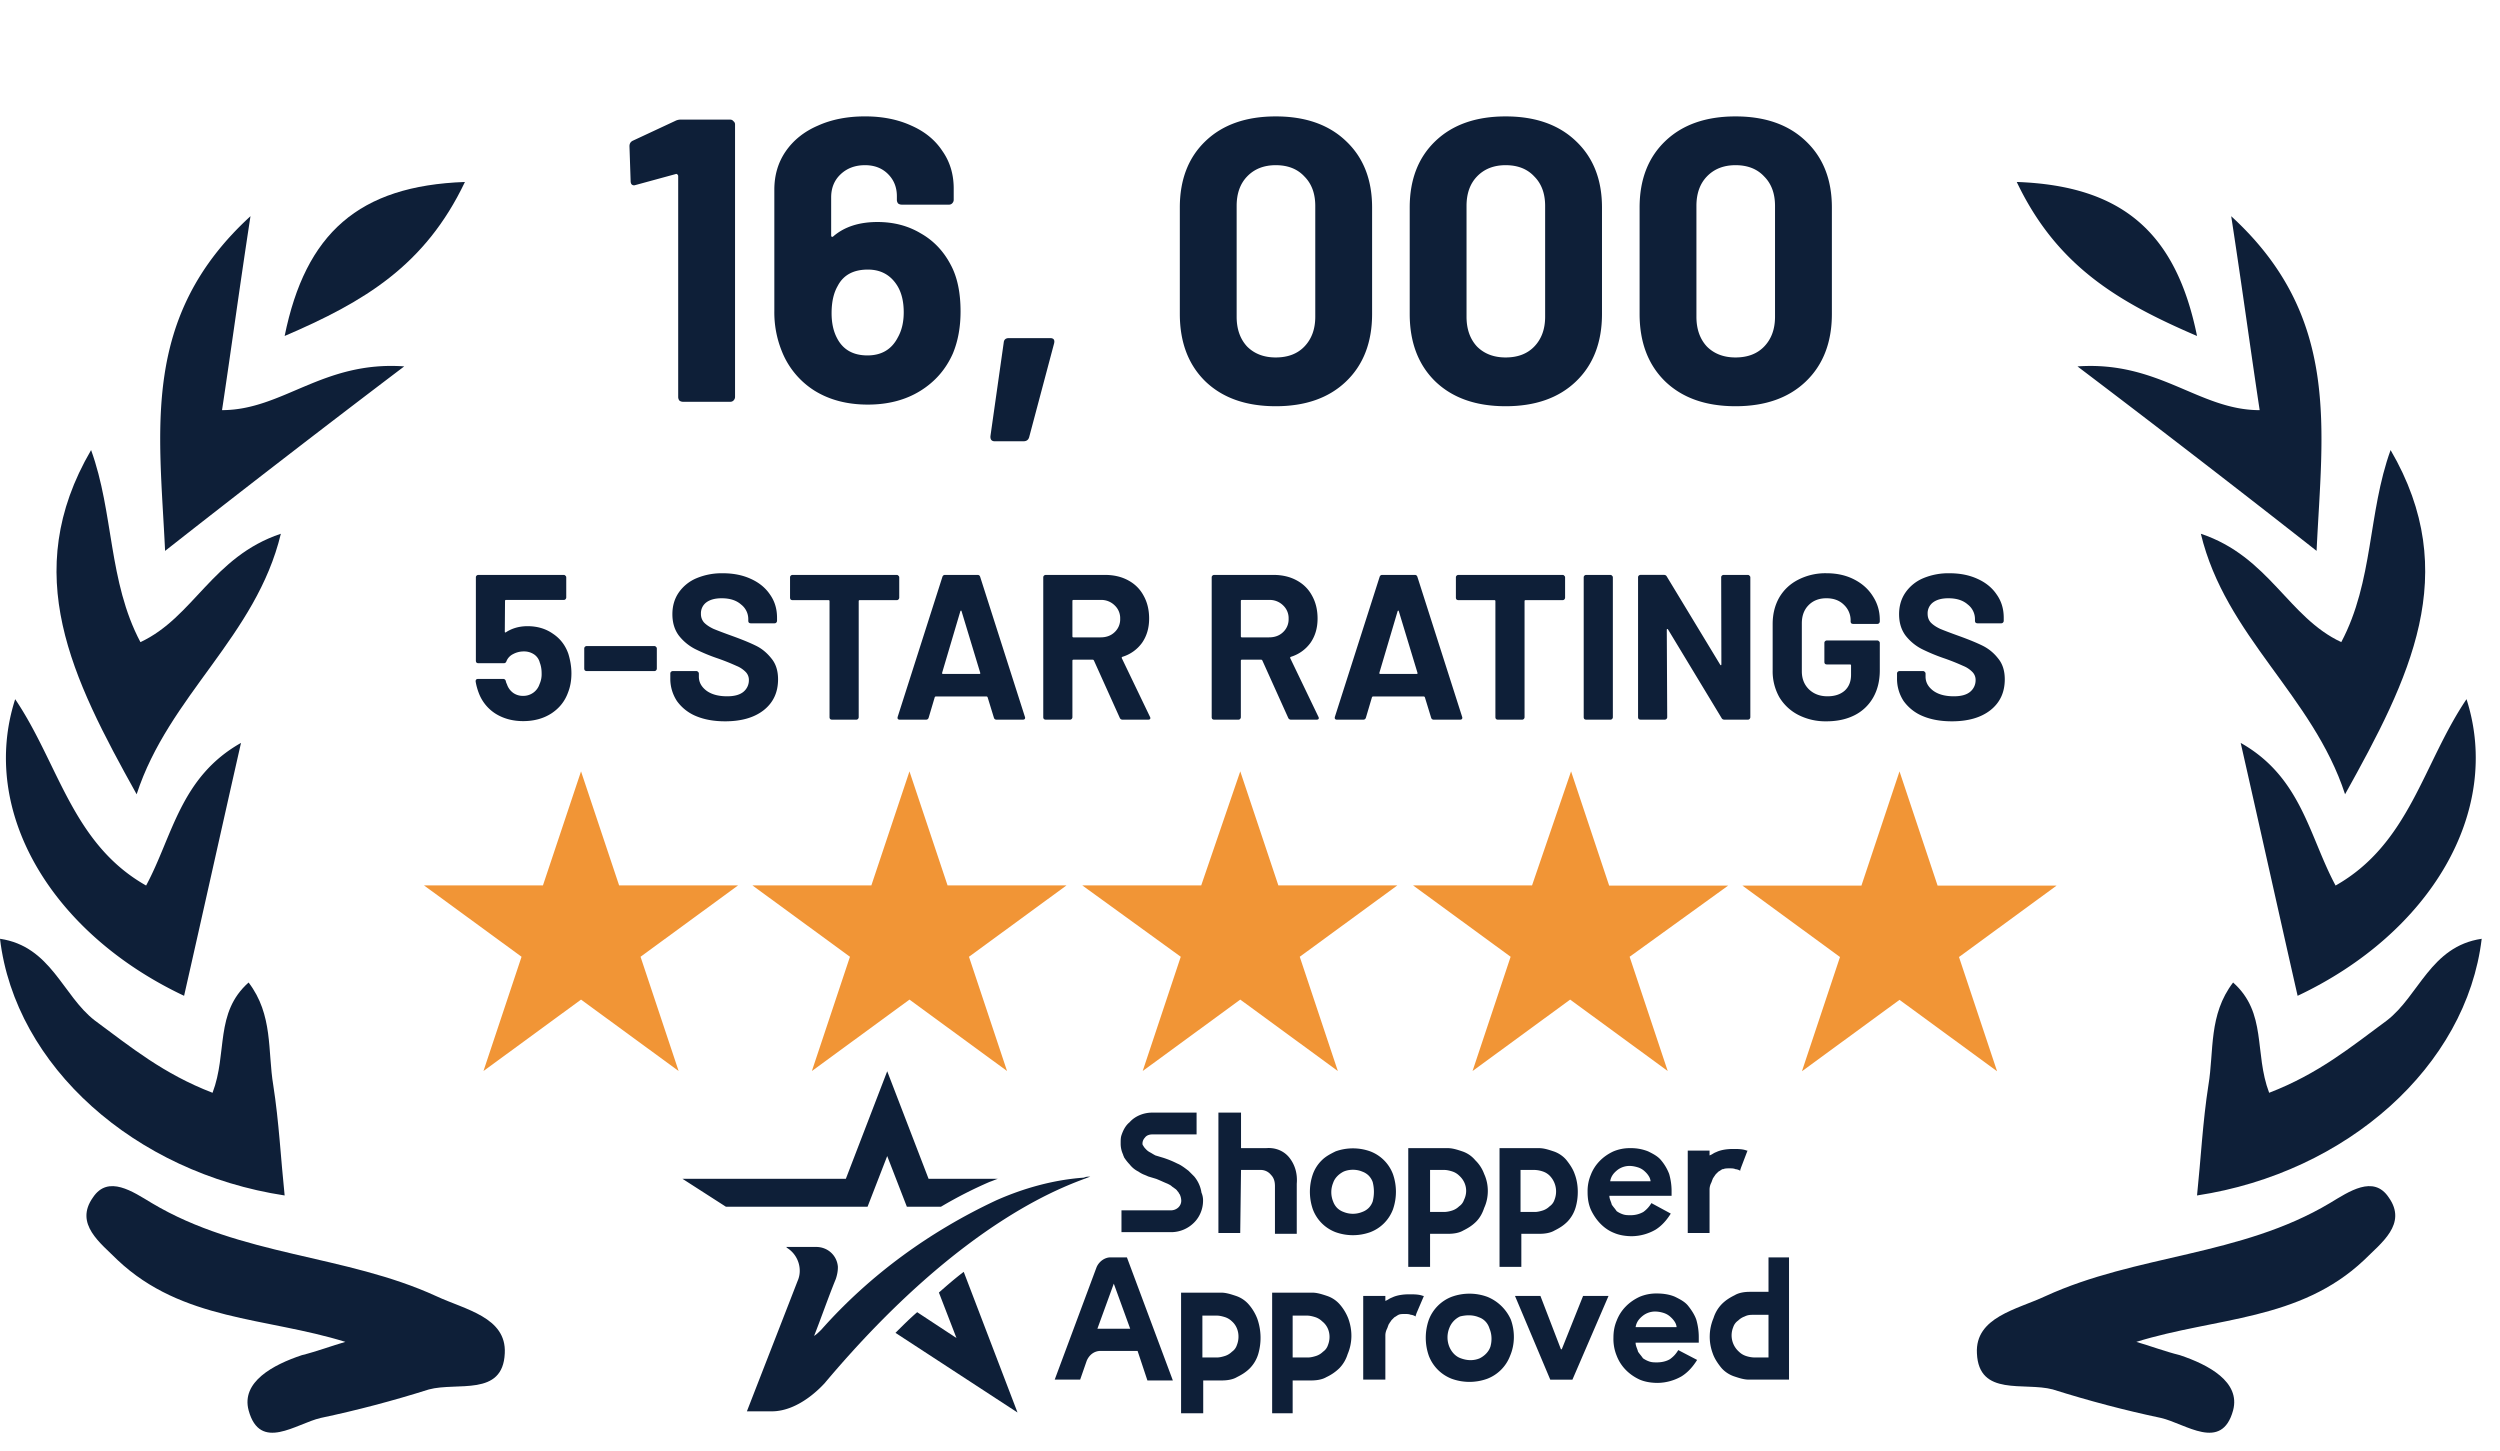
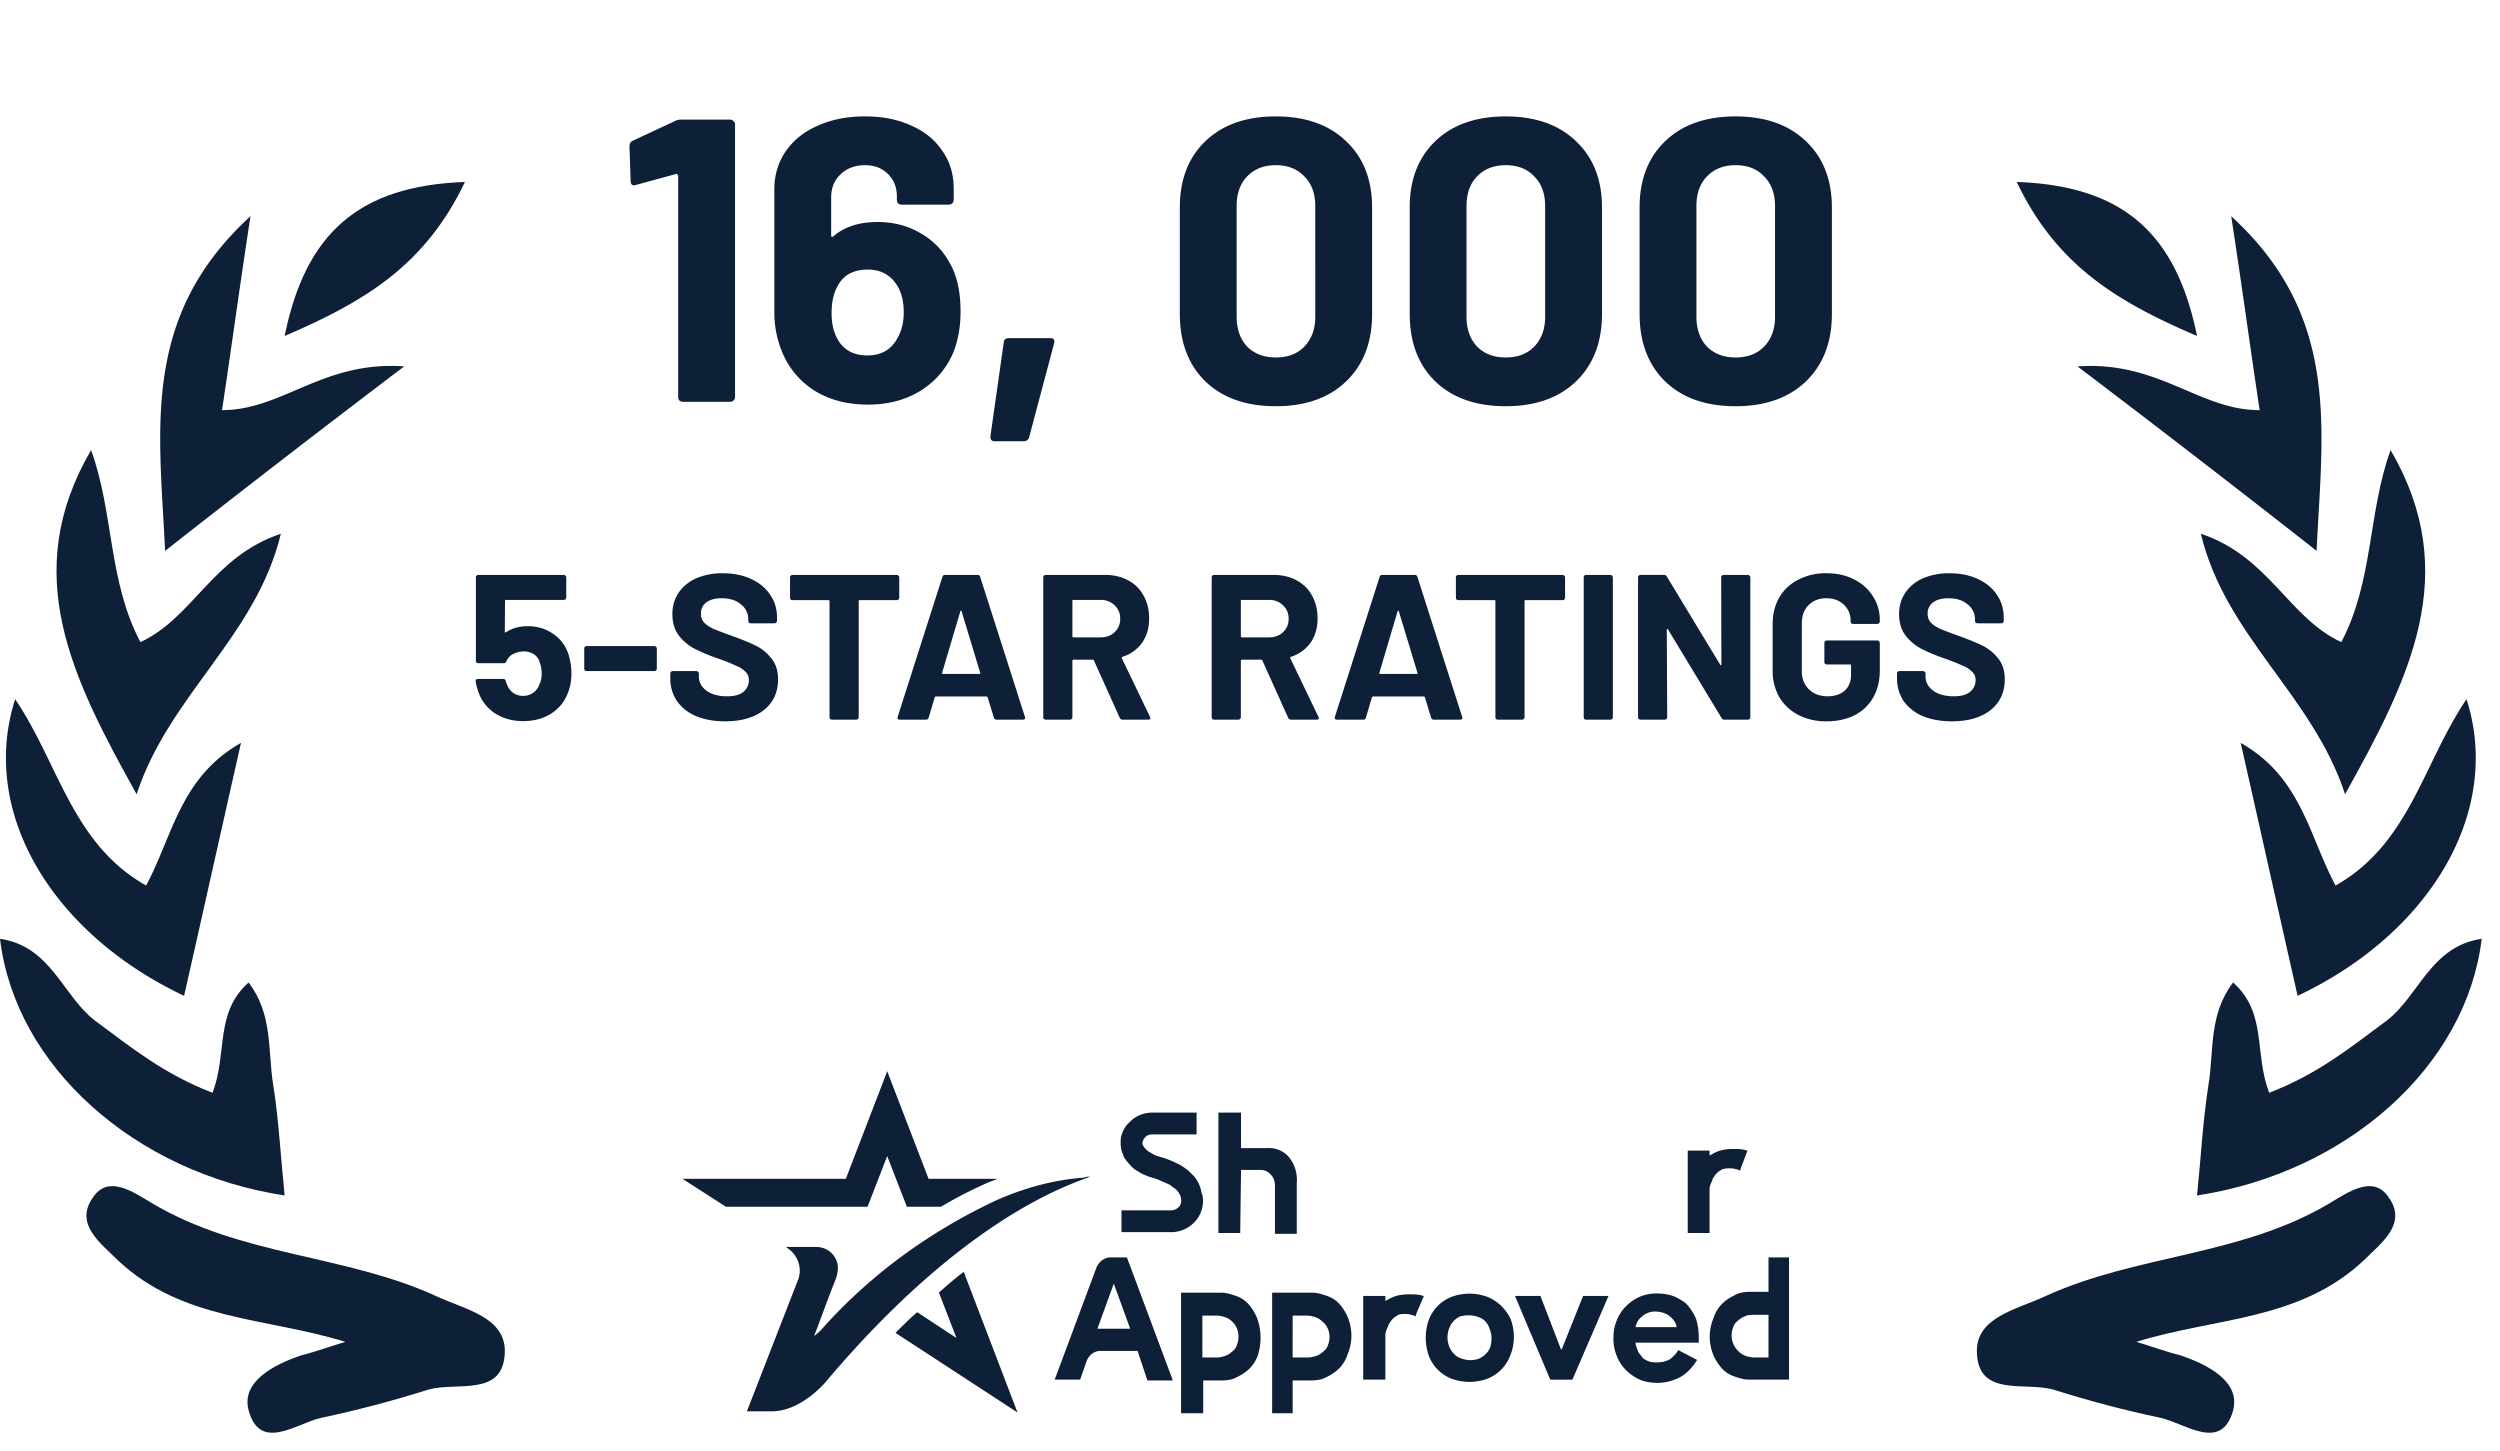
<svg xmlns="http://www.w3.org/2000/svg" width="112" height="65" viewBox="0 0 112 65" fill="none">
  <path d="M15.473 60.116c-3.57-1.107-7.311-.937-10.202-3.663-.765-.766-1.955-1.618-1.105-2.81.68-1.023 1.785-.256 2.635.255 3.996 2.385 8.672 2.3 12.753 4.174 1.275.596 3.145.937 3.06 2.555-.085 1.96-2.125 1.278-3.4 1.62-1.616.51-3.231.936-4.846 1.277-1.106.255-2.72 1.533-3.23-.34-.341-1.279 1.104-2.045 2.38-2.471.68-.17 1.36-.426 1.955-.597ZM9.522 48.957c.68-1.79.085-3.578 1.615-4.941 1.105 1.448.85 3.067 1.105 4.6.255 1.619.34 3.322.51 4.941C6.036 52.535.68 47.764 0 42.057c2.295.34 2.806 2.555 4.25 3.663 1.616 1.192 3.061 2.385 5.272 3.237ZM6.121 35.583c-2.89-5.197-5.27-9.882-2.04-15.42 1.02 2.812.765 5.878 2.21 8.604 2.38-1.107 3.23-3.833 6.291-4.855-1.105 4.6-5.016 7.24-6.46 11.67Z" fill="#0E1F38" />
  <path d="M.68 31.323c1.955 2.896 2.55 6.474 5.866 8.349 1.19-2.215 1.53-4.856 4.251-6.39-.85 3.749-1.7 7.582-2.55 11.33C2.295 41.802-.935 36.35.68 31.323Zm17.428-14.908A778.566 778.566 0 0 0 7.396 24.68c-.255-5.453-1.105-10.48 3.826-14.995-.51 3.322-.85 5.877-1.275 8.689 2.72 0 4.506-2.215 8.161-1.96Z" fill="#0E1F38" />
  <path d="M20.829 8.152c-1.785 3.748-4.506 5.367-8.077 6.9.935-4.6 3.316-6.73 8.077-6.9Zm74.878 51.964c3.57-1.107 7.311-.937 10.202-3.663.765-.766 1.955-1.618 1.105-2.81-.68-1.023-1.785-.256-2.635.255-3.996 2.385-8.672 2.3-12.753 4.174-1.275.596-3.145.937-3.06 2.555.085 1.96 2.125 1.278 3.4 1.62 1.616.51 3.23.936 4.846 1.277 1.105.255 2.72 1.533 3.231-.34.34-1.279-1.106-2.045-2.38-2.471-.68-.17-1.361-.426-1.956-.597Zm5.951-11.159c-.68-1.79-.085-3.578-1.615-4.941-1.106 1.448-.85 3.067-1.106 4.6-.254 1.619-.34 3.322-.51 4.941 6.717-1.022 12.073-5.793 12.753-11.5-2.296.34-2.806 2.555-4.251 3.663-1.615 1.192-3.061 2.385-5.271 3.237Zm3.401-13.374c2.89-5.197 5.271-9.882 2.04-15.42-1.02 2.812-.765 5.878-2.21 8.604-2.381-1.107-3.231-3.833-6.291-4.855 1.105 4.6 5.015 7.24 6.461 11.67Z" fill="#0E1F38" />
  <path d="M110.5 31.323c-1.956 2.896-2.551 6.474-5.866 8.349-1.191-2.215-1.531-4.856-4.251-6.39.85 3.749 1.7 7.582 2.55 11.33 5.951-2.81 9.182-8.263 7.567-13.289ZM93.071 16.415a774.56 774.56 0 0 1 10.712 8.264c.255-5.452 1.106-10.478-3.825-14.993.51 3.322.85 5.877 1.275 8.689-2.72 0-4.506-2.215-8.162-1.96Z" fill="#0E1F38" />
  <path d="M90.35 8.152c1.786 3.748 4.507 5.367 8.077 6.9-.935-4.6-3.315-6.73-8.076-6.9ZM45.584 63.28l-5.467-3.568c.325-.324.649-.648.973-.926l1.76 1.158-.787-2.038c.37-.325.741-.649 1.112-.927l2.409 6.3Zm-.88-10.47c-.14.046-.232.093-.371.139a19.22 19.22 0 0 0-2.177 1.112h-1.529l-.88-2.27-.88 2.27H32.52l-1.946-1.251h7.32l1.853-4.818L41.6 52.81h3.104Z" fill="#0E1F38" />
  <path d="M48.84 52.713c-.787.324-5.559 1.714-11.905 9.265-.093.092-1.112 1.25-2.363 1.25h-1.111c.972-2.501 2.038-5.234 2.27-5.837.231-.51.046-1.158-.464-1.482l-.046-.046h1.343c.51 0 .927.37.973.88v.046c0 .185-.046.37-.093.51-.324.787-.694 1.853-.972 2.548.092-.047.231-.186.324-.278 2.177-2.456 4.864-4.401 7.829-5.791 1.25-.556 2.594-.926 3.937-1.02.093-.045.186-.045.278-.045Zm5.057 1.077c0 .362-.144.724-.398.977a1.45 1.45 0 0 1-1.05.434h-2.207v-.977h2.208c.253 0 .47-.18.47-.434a.682.682 0 0 0-.072-.29.19.19 0 0 1-.036-.054c-.01-.018-.018-.036-.036-.054-.012-.011-.022-.026-.034-.041a.331.331 0 0 0-.111-.104.5.5 0 0 0-.073-.054.5.5 0 0 1-.072-.055c-.036-.036-.109-.072-.181-.108-.09-.036-.172-.073-.253-.109-.082-.036-.163-.072-.254-.108l-.361-.109c-.049-.024-.097-.044-.145-.064a1.232 1.232 0 0 1-.29-.153 1.131 1.131 0 0 1-.398-.326 1.983 1.983 0 0 1-.253-.325c0-.019-.01-.037-.018-.055a.128.128 0 0 1-.018-.054 1.155 1.155 0 0 1-.109-.507c0-.145 0-.253.036-.362.073-.217.181-.434.362-.579.253-.29.651-.434 1.013-.434h1.99v.977h-1.99c-.108 0-.253.036-.325.145a.391.391 0 0 0-.109.253c0 .037 0 .073.036.109.036.072.073.108.109.145a.637.637 0 0 0 .18.144c.037.018.082.046.127.073.046.027.091.054.127.072l.362.109c.217.072.398.144.615.253.162.065.323.187.459.29l.048.036.253.253c.181.217.29.47.326.724a.87.87 0 0 1 .072.362Zm1.701-3.945v1.592h1.122c.398-.036.796.109 1.05.435.253.325.362.724.325 1.158v2.243h-.977v-2.135c0-.18-.036-.362-.18-.506a.584.584 0 0 0-.471-.218h-.869l-.036 2.823h-.977v-5.392h1.013Zm22.04 1.629c.217 0 .434 0 .615.072h.036l-.29.76-.036.108v.037a.5.5 0 0 0-.217-.073c-.072-.036-.18-.036-.253-.036-.109 0-.217 0-.29.036h-.036a.798.798 0 0 0-.09.055.89.89 0 0 1-.09.054l-.11.108a.5.5 0 0 0-.054.073.496.496 0 0 1-.054.072c0 .018-.009.027-.018.036-.009.01-.018.018-.018.037a.616.616 0 0 0-.036.09c-.01.027-.018.054-.036.09a.681.681 0 0 0-.073.29v1.954h-.977v-3.691h.977v.217a.72.72 0 0 0 .145-.072c.045-.027.09-.055.145-.073.217-.108.506-.144.76-.144Z" fill="#0E1F38" />
-   <path fill-rule="evenodd" clip-rule="evenodd" d="M66.491 52.595a1.636 1.636 0 0 0-.398-.615 1.287 1.287 0 0 0-.579-.398c-.217-.072-.434-.145-.651-.145H63.09v5.32h.977v-1.483h.832c.217 0 .47-.037.651-.145.218-.109.398-.217.58-.398.18-.181.289-.398.361-.616.218-.47.218-1.05 0-1.52Zm-.904 1.159a.563.563 0 0 1-.218.289.789.789 0 0 1-.289.181 1.286 1.286 0 0 1-.362.072h-.651v-1.882h.651c.109 0 .253.037.362.073a.788.788 0 0 1 .29.18c.325.29.398.725.217 1.087Zm4.596-1.774c.144.181.29.398.362.615.18.47.18 1.05.036 1.52a1.541 1.541 0 0 1-.362.616c-.181.18-.362.29-.58.398-.18.108-.433.145-.65.145h-.833v1.483h-.977v-5.32h1.773c.217 0 .435.073.652.145.217.072.434.217.579.398Zm-.76 2.063a.563.563 0 0 0 .217-.29 1.011 1.011 0 0 0-.217-1.085.787.787 0 0 0-.29-.181 1.285 1.285 0 0 0-.362-.073h-.651v1.882h.651c.109 0 .254-.036.362-.072a.787.787 0 0 0 .29-.181Zm-7.021-1.447a1.748 1.748 0 0 0-1.013-1.014 2.298 2.298 0 0 0-1.556 0c-.218.109-.435.217-.616.398a1.65 1.65 0 0 0-.398.616 2.404 2.404 0 0 0 0 1.592c.181.47.543.832 1.014 1.013a2.297 2.297 0 0 0 1.556 0c.47-.18.832-.543 1.013-1.013a2.402 2.402 0 0 0 0-1.593Zm-.905 1.23a.788.788 0 0 1-.18.29.788.788 0 0 1-.29.18 1.103 1.103 0 0 1-.833 0 .79.79 0 0 1-.29-.18.79.79 0 0 1-.18-.29 1.103 1.103 0 0 1 0-.832c.072-.218.253-.398.47-.507.254-.109.58-.109.833 0a.787.787 0 0 1 .29.18.8.8 0 0 1 .18.29c.073.29.073.58 0 .869Zm12.666 1.267c.29-.181.507-.435.688-.724l-.868-.47a1.29 1.29 0 0 1-.362.397 1.143 1.143 0 0 1-.58.145c-.108 0-.216 0-.325-.036a1.086 1.086 0 0 1-.29-.145 1.97 1.97 0 0 0-.108-.145 2 2 0 0 1-.109-.144 1.334 1.334 0 0 0-.049-.149c-.03-.08-.06-.158-.06-.25h2.787v-.217c0-.253-.036-.506-.108-.76a2.121 2.121 0 0 0-.362-.615c-.145-.18-.362-.29-.58-.398a2.064 2.064 0 0 0-.795-.145 1.89 1.89 0 0 0-.76.145c-.47.217-.833.58-1.014 1.05a1.89 1.89 0 0 0-.144.76c0 .29.036.542.144.796.218.47.58.868 1.05 1.05.253.108.543.144.796.144a2.18 2.18 0 0 0 1.05-.29Zm-.289-2.389a.515.515 0 0 1 .072.217h-1.81c.037-.217.146-.362.327-.507a.889.889 0 0 1 .543-.18c.144 0 .289.036.398.072a.789.789 0 0 1 .29.18.957.957 0 0 1 .18.218Z" fill="#0E1F38" />
  <path d="M50.486 56.33h-.735c-.257 0-.515.184-.625.442l-1.875 5.035h1.14l.294-.845c.11-.258.33-.441.625-.441h1.654l.44 1.323h1.14l-2.058-5.513Zm-1.323 3.198.735-2.021.735 2.021h-1.47Zm18.709-1.47h1.139l.919 2.39h.037l.955-2.39h1.14l-1.617 3.75h-.993l-1.58-3.75Zm-4.117 0c-.184-.073-.404-.073-.625-.073-.257 0-.551.036-.772.147-.11.036-.184.11-.294.147v-.22h-.992v3.748h.992v-1.984c0-.11.037-.221.074-.295.036-.073.036-.11.073-.184 0-.036.037-.036.037-.073.037-.037.073-.11.11-.147l.11-.11c.074-.037.11-.074.184-.11.074-.037.184-.037.294-.037.074 0 .184 0 .258.037.073 0 .147.036.22.073v-.037l.037-.11.33-.772h-.036Zm-7.425 1.029a2.151 2.151 0 0 0-.367-.625 1.306 1.306 0 0 0-.589-.404c-.22-.073-.44-.147-.661-.147h-1.801v5.403h.992v-1.47h.846c.22 0 .477-.037.661-.147.22-.11.405-.22.588-.404a1.56 1.56 0 0 0 .368-.625 2.581 2.581 0 0 0-.037-1.58Zm-.919 1.176a.571.571 0 0 1-.22.294.801.801 0 0 1-.294.184c-.11.037-.258.074-.368.074h-.662V58.94h.662c.11 0 .257.037.368.074a.8.8 0 0 1 .294.183c.294.258.367.699.22 1.066Zm4.999-1.176a2.15 2.15 0 0 0-.367-.625 1.305 1.305 0 0 0-.589-.404c-.22-.073-.44-.147-.661-.147h-1.801v5.403h.919v-1.47h.845c.22 0 .478-.037.662-.147a2.1 2.1 0 0 0 .588-.404 1.56 1.56 0 0 0 .367-.625c.22-.515.22-1.066.037-1.58Zm-.919 1.176a.572.572 0 0 1-.22.294.802.802 0 0 1-.294.184c-.11.037-.258.074-.368.074h-.698V58.94h.661c.11 0 .258.037.368.074a.8.8 0 0 1 .294.183c.33.258.404.699.257 1.066Zm17.239.368c.073.22.22.441.367.625s.368.33.588.404c.221.074.441.147.662.147h1.801v-5.476h-.919v1.543h-.845c-.22 0-.478.037-.662.147-.22.11-.404.22-.588.405a1.562 1.562 0 0 0-.368.624 2.137 2.137 0 0 0-.036 1.581Zm.919-1.176a.57.57 0 0 1 .22-.294.8.8 0 0 1 .294-.184c.147-.073.258-.073.405-.073h.661v1.91h-.661a1.3 1.3 0 0 1-.368-.073.8.8 0 0 1-.294-.184.977.977 0 0 1-.257-1.102Zm-9.961-.331a1.951 1.951 0 0 0-1.066-1.03 2.334 2.334 0 0 0-1.58 0 1.776 1.776 0 0 0-1.03 1.03 2.44 2.44 0 0 0 0 1.617c.184.478.552.846 1.03 1.03a2.335 2.335 0 0 0 1.58 0 1.776 1.776 0 0 0 1.03-1.03c.22-.514.22-1.102.036-1.617Zm-.92 1.213c-.073.22-.256.404-.477.515-.257.11-.551.11-.845 0-.22-.074-.405-.258-.515-.515a1.12 1.12 0 0 1 0-.845.935.935 0 0 1 .478-.515c.294-.073.588-.073.845.037.22.073.405.257.478.514.11.258.11.552.037.809Zm9.263.588c-.183.294-.404.551-.698.735a2.21 2.21 0 0 1-1.066.294c-.257 0-.551-.037-.808-.147-.478-.22-.846-.588-1.03-1.066a1.979 1.979 0 0 1-.147-.808c0-.258.037-.515.147-.772.184-.478.552-.846 1.03-1.066a1.92 1.92 0 0 1 .771-.147c.258 0 .552.036.809.147.22.11.441.22.588.404.147.184.294.404.368.625.073.257.11.515.11.772v.257h-2.83c0 .147.073.257.11.404.073.11.147.184.22.294.11.074.184.11.295.148.11.036.22.036.33.036.184 0 .405-.036.588-.147.148-.11.258-.22.368-.404l.845.441Zm-.919-1.47a.522.522 0 0 0-.073-.22.97.97 0 0 0-.184-.221.8.8 0 0 0-.294-.184 1.323 1.323 0 0 0-.404-.074.903.903 0 0 0-.551.184c-.184.147-.294.294-.331.515h1.837Z" fill="#0E1F38" />
-   <path d="m26.03 34.557 1.706 5.108h5.331l-4.371 3.198 1.706 5.118-4.372-3.199-4.371 3.2 1.706-5.119-4.372-3.198h5.331l1.706-5.108Zm14.714 0 1.706 5.108h5.33l-4.37 3.198 1.705 5.118-4.371-3.199-4.372 3.2 1.706-5.119-4.371-3.198h5.33l1.707-5.108Zm16.526 5.108-1.706-5.108-1.749 5.108h-5.33l4.413 3.198-1.705 5.118 4.371-3.199 4.371 3.2-1.706-5.119 4.372-3.198H57.27Zm13.114-5.108 1.706 5.118h5.331l-4.414 3.188 1.706 5.118-4.371-3.199-4.372 3.2 1.706-5.119-4.372-3.198h5.332l1.748-5.108Zm16.42 5.118-1.706-5.117-1.706 5.117h-5.331l4.371 3.199-1.705 5.118 4.371-3.199 4.371 3.199-1.706-5.118 4.372-3.199h-5.331Z" fill="#F19536" />
  <path d="M25.46 29.285c.093.303.14.597.14.88 0 .316-.05.6-.15.853-.141.395-.391.71-.75.945-.358.229-.778.343-1.26.343-.469 0-.883-.111-1.241-.334a1.876 1.876 0 0 1-.75-.926 2.695 2.695 0 0 1-.14-.51v-.018c0-.068.037-.102.112-.102h1.12c.063 0 .103.034.121.102a.332.332 0 0 0 .028.092.507.507 0 0 1 .028.065.77.77 0 0 0 .278.37.74.74 0 0 0 .435.13.76.76 0 0 0 .741-.527 1.08 1.08 0 0 0 .093-.482c0-.18-.028-.34-.083-.482a.623.623 0 0 0-.26-.37.8.8 0 0 0-.454-.13.995.995 0 0 0-.482.12.608.608 0 0 0-.296.315c-.019.062-.059.093-.12.093h-1.14a.135.135 0 0 1-.084-.028.136.136 0 0 1-.027-.084v-3.733a.1.1 0 0 1 .027-.074.115.115 0 0 1 .084-.037h3.826a.09.09 0 0 1 .075.037.088.088 0 0 1 .037.074v.898c0 .031-.013.06-.037.084a.1.1 0 0 1-.075.028h-2.585c-.03 0-.046.015-.046.046l-.01 1.371c0 .043.02.053.056.028.278-.18.6-.269.964-.269.432 0 .81.111 1.13.334.328.216.56.516.695.898Zm.825.779a.136.136 0 0 1-.083-.028.136.136 0 0 1-.028-.083v-.9a.1.1 0 0 1 .028-.073.115.115 0 0 1 .083-.037h3.03c.03 0 .056.012.074.037a.088.088 0 0 1 .037.074v.899c0 .03-.012.058-.037.083a.1.1 0 0 1-.074.028h-3.03Zm6.2 2.251c-.494 0-.926-.077-1.297-.231a1.988 1.988 0 0 1-.861-.677 1.811 1.811 0 0 1-.297-1.028v-.204a.1.1 0 0 1 .028-.074.115.115 0 0 1 .083-.037h1.056a.09.09 0 0 1 .075.037.088.088 0 0 1 .037.074v.139c0 .247.114.457.342.63.229.167.538.25.927.25.327 0 .571-.068.732-.204a.667.667 0 0 0 .24-.518.503.503 0 0 0-.147-.371 1.2 1.2 0 0 0-.408-.269 9.925 9.925 0 0 0-.806-.324 8.198 8.198 0 0 1-1.056-.436 2.193 2.193 0 0 1-.723-.602c-.192-.26-.287-.577-.287-.954 0-.37.095-.695.287-.973a1.83 1.83 0 0 1 .797-.64 2.92 2.92 0 0 1 1.176-.221c.47 0 .887.083 1.251.25.37.166.658.401.862.704.21.296.315.642.315 1.037v.14a.12.12 0 0 1-.037.083.1.1 0 0 1-.074.028h-1.066a.136.136 0 0 1-.083-.028.136.136 0 0 1-.028-.084v-.074a.824.824 0 0 0-.324-.657c-.21-.186-.5-.279-.871-.279-.29 0-.52.062-.686.186a.608.608 0 0 0-.24.51.57.57 0 0 0 .138.389c.1.104.241.2.426.287.192.08.485.191.88.333.44.16.782.303 1.029.426.253.124.479.31.676.556.204.241.306.556.306.945 0 .581-.213 1.041-.64 1.38-.425.334-1.003.501-1.732.501Zm7.689-6.559a.09.09 0 0 1 .075.037.088.088 0 0 1 .037.074v.908c0 .03-.013.058-.038.083a.1.1 0 0 1-.074.028h-1.658c-.03 0-.046.015-.046.046v5.198c0 .03-.013.059-.037.083a.1.1 0 0 1-.075.028h-1.083a.136.136 0 0 1-.084-.028.135.135 0 0 1-.028-.083v-5.198c0-.03-.015-.046-.046-.046h-1.612a.136.136 0 0 1-.084-.028.135.135 0 0 1-.027-.083v-.908a.1.1 0 0 1 .028-.074.115.115 0 0 1 .083-.037h4.67Zm4.471 6.485c-.062 0-.102-.03-.12-.093l-.279-.908c-.012-.024-.027-.037-.046-.037h-2.28c-.018 0-.033.013-.045.037l-.27.908c-.018.062-.058.093-.12.093H40.31a.118.118 0 0 1-.084-.028c-.018-.024-.021-.058-.009-.102l2.001-6.263c.019-.061.06-.092.12-.092h1.455c.062 0 .102.03.12.092l2.002 6.263c.006.013.01.028.01.047 0 .055-.035.083-.102.083h-1.177Zm-2.437-2.103c-.006.037.006.055.037.055h1.63c.038 0 .05-.018.038-.055l-.834-2.752c-.006-.024-.015-.034-.028-.028-.012 0-.021.01-.028.028l-.815 2.752Zm8.087 2.103a.131.131 0 0 1-.13-.083l-1.157-2.567c-.013-.024-.031-.037-.056-.037h-.861c-.031 0-.047.016-.047.047v2.529c0 .03-.012.059-.037.083a.1.1 0 0 1-.074.028h-1.084a.136.136 0 0 1-.083-.028.135.135 0 0 1-.028-.083v-6.263a.1.1 0 0 1 .028-.074.115.115 0 0 1 .083-.037h2.65c.395 0 .74.08 1.037.24.303.161.535.39.695.686.167.297.25.64.25 1.029 0 .42-.105.78-.315 1.084a1.69 1.69 0 0 1-.88.63c-.03.012-.04.034-.028.064l1.26 2.622a.141.141 0 0 1 .019.056c0 .05-.034.074-.102.074h-1.14Zm-2.205-5.364c-.03 0-.046.015-.046.046v1.584c0 .031.016.047.047.047h1.213c.26 0 .47-.078.63-.232a.783.783 0 0 0 .25-.602.783.783 0 0 0-.25-.602.852.852 0 0 0-.63-.241H48.09Zm9.751 5.364a.131.131 0 0 1-.13-.083l-1.157-2.567c-.013-.024-.031-.037-.056-.037h-.862c-.03 0-.046.016-.046.047v2.529c0 .03-.012.059-.037.083a.1.1 0 0 1-.074.028h-1.084a.136.136 0 0 1-.084-.028.135.135 0 0 1-.027-.083v-6.263a.1.1 0 0 1 .028-.074.115.115 0 0 1 .083-.037h2.65c.395 0 .74.08 1.037.24.303.161.535.39.695.686.167.297.25.64.25 1.029 0 .42-.105.78-.315 1.084a1.69 1.69 0 0 1-.88.63c-.03.012-.04.034-.028.064l1.26 2.622a.141.141 0 0 1 .019.056c0 .05-.034.074-.102.074h-1.14Zm-2.205-5.364c-.03 0-.046.015-.046.046v1.584c0 .031.015.047.046.047h1.214c.26 0 .47-.078.63-.232a.783.783 0 0 0 .25-.602.783.783 0 0 0-.25-.602.852.852 0 0 0-.63-.241h-1.214Zm8.597 5.364c-.061 0-.102-.03-.12-.093l-.278-.908c-.012-.024-.028-.037-.046-.037h-2.28c-.018 0-.034.013-.046.037l-.269.908c-.018.062-.058.093-.12.093h-1.177a.115.115 0 0 1-.083-.028c-.019-.024-.022-.058-.01-.102l2.002-6.263c.019-.061.059-.092.12-.092h1.455c.062 0 .102.03.12.092l2.002 6.263a.11.11 0 0 1 .009.047c0 .055-.034.083-.102.083h-1.177Zm-2.436-2.103c-.006.037.006.055.037.055h1.63c.038 0 .05-.018.038-.055l-.834-2.752c-.007-.024-.016-.034-.028-.028-.013 0-.022.01-.028.028l-.815 2.752Zm8.208-4.382c.031 0 .056.012.074.037a.088.088 0 0 1 .037.074v.908c0 .03-.012.058-.037.083a.1.1 0 0 1-.074.028h-1.658c-.031 0-.047.015-.047.046v5.198c0 .03-.012.059-.037.083a.1.1 0 0 1-.074.028h-1.084a.136.136 0 0 1-.083-.028.136.136 0 0 1-.028-.083v-5.198c0-.03-.016-.046-.046-.046h-1.612a.136.136 0 0 1-.084-.028.136.136 0 0 1-.028-.083v-.908a.1.1 0 0 1 .028-.074.115.115 0 0 1 .084-.037h4.67Zm1.056 6.485a.136.136 0 0 1-.083-.028.135.135 0 0 1-.028-.083v-6.263a.1.1 0 0 1 .028-.074.115.115 0 0 1 .083-.037h1.084c.03 0 .056.012.074.037a.088.088 0 0 1 .037.074v6.263c0 .03-.012.059-.037.083a.1.1 0 0 1-.074.028h-1.084Zm6.047-6.374a.1.1 0 0 1 .028-.074.115.115 0 0 1 .083-.037h1.084a.09.09 0 0 1 .075.037.088.088 0 0 1 .037.074v6.263c0 .03-.013.059-.038.083a.1.1 0 0 1-.074.028h-1.047c-.061 0-.105-.025-.13-.074L74.728 28.2c-.012-.018-.025-.024-.037-.018-.012 0-.019.012-.019.037l.019 3.91c0 .03-.012.059-.037.083a.1.1 0 0 1-.074.028h-1.084a.136.136 0 0 1-.084-.028.136.136 0 0 1-.027-.083v-6.263a.1.1 0 0 1 .027-.074.115.115 0 0 1 .084-.037h1.047c.061 0 .105.024.13.074l2.39 3.947c.012.018.025.027.037.027.012-.006.018-.021.018-.046l-.009-3.891Zm4.716 6.448a2.67 2.67 0 0 1-1.26-.287 2.122 2.122 0 0 1-.852-.797 2.366 2.366 0 0 1-.297-1.195v-2.075c0-.451.1-.85.297-1.195.204-.346.488-.612.852-.797a2.669 2.669 0 0 1 1.26-.288c.47 0 .884.093 1.242.278.364.186.645.439.843.76.204.315.306.667.306 1.056v.065a.12.12 0 0 1-.037.084.1.1 0 0 1-.074.027H83.02a.136.136 0 0 1-.084-.027.136.136 0 0 1-.028-.084v-.028a.953.953 0 0 0-.296-.713c-.198-.198-.46-.297-.788-.297-.333 0-.602.105-.806.316-.197.203-.296.472-.296.806v2.15c0 .333.108.604.324.814.216.204.491.306.825.306.32 0 .577-.083.769-.25.191-.173.287-.41.287-.713v-.417c0-.031-.016-.047-.046-.047h-1.038a.136.136 0 0 1-.083-.027.135.135 0 0 1-.028-.084v-.852a.1.1 0 0 1 .028-.074.115.115 0 0 1 .083-.037h2.26c.032 0 .056.012.075.037a.088.088 0 0 1 .037.074v1.223c0 .47-.1.877-.297 1.223a1.983 1.983 0 0 1-.843.797c-.358.179-.775.268-1.25.268Zm5.618 0c-.494 0-.927-.077-1.297-.231a1.987 1.987 0 0 1-.862-.677 1.81 1.81 0 0 1-.296-1.028v-.204a.1.1 0 0 1 .027-.074.115.115 0 0 1 .084-.037h1.056c.03 0 .056.012.074.037a.088.088 0 0 1 .037.074v.139c0 .247.114.457.343.63.228.167.537.25.926.25.328 0 .572-.068.732-.204a.667.667 0 0 0 .241-.518.502.502 0 0 0-.148-.371 1.2 1.2 0 0 0-.408-.269 9.946 9.946 0 0 0-.806-.324 8.204 8.204 0 0 1-1.056-.436 2.192 2.192 0 0 1-.722-.602c-.192-.26-.288-.577-.288-.954 0-.37.096-.695.288-.973a1.83 1.83 0 0 1 .796-.64 2.92 2.92 0 0 1 1.177-.221c.47 0 .886.083 1.25.25.371.166.659.401.862.704.21.296.315.642.315 1.037v.14c0 .03-.012.058-.037.083a.1.1 0 0 1-.074.028h-1.065a.136.136 0 0 1-.084-.028.136.136 0 0 1-.028-.084v-.074a.824.824 0 0 0-.324-.657c-.21-.186-.5-.279-.87-.279-.291 0-.52.062-.686.186a.608.608 0 0 0-.241.51c0 .154.046.284.139.389.099.104.24.2.426.287.191.08.485.191.88.333.439.16.782.303 1.029.426a2 2 0 0 1 .676.556c.204.241.306.556.306.945 0 .581-.213 1.041-.64 1.38-.426.334-1.003.501-1.732.501ZM30.258 5.413a.537.537 0 0 1 .27-.054h2.186c.06 0 .108.024.144.072a.172.172 0 0 1 .072.145v12.207c0 .06-.024.115-.072.163a.195.195 0 0 1-.144.054H30.6a.264.264 0 0 1-.163-.054.264.264 0 0 1-.054-.163V7.887c0-.024-.012-.048-.036-.072-.024-.024-.048-.03-.072-.018l-1.788.488-.072.018c-.109 0-.163-.067-.163-.199L28.2 6.551c0-.12.054-.205.163-.253l1.896-.885ZM42.6 11.878c.289.542.433 1.234.433 2.077 0 .698-.114 1.324-.343 1.878-.313.71-.8 1.27-1.463 1.68-.662.409-1.444.613-2.347.613-.927 0-1.728-.21-2.402-.632a3.689 3.689 0 0 1-1.463-1.787 4.634 4.634 0 0 1-.325-1.77V8.5c0-.65.169-1.222.506-1.715.349-.506.83-.891 1.445-1.156.614-.277 1.318-.415 2.112-.415.783 0 1.475.138 2.077.415.602.265 1.066.644 1.39 1.138.338.481.506 1.041.506 1.68v.505c0 .06-.024.114-.072.162a.195.195 0 0 1-.145.054h-2.112a.264.264 0 0 1-.163-.054.264.264 0 0 1-.054-.162V8.79c0-.397-.132-.728-.397-.993s-.608-.397-1.03-.397c-.445 0-.812.138-1.101.415-.277.265-.416.608-.416 1.03v1.697c0 .036.012.06.037.072.024 0 .048-.012.072-.036.494-.421 1.15-.632 1.968-.632.722 0 1.367.168 1.932.506.578.325 1.03.8 1.355 1.426Zm-2.384 3.25c.18-.312.271-.691.271-1.137 0-.482-.096-.879-.289-1.192-.3-.481-.74-.722-1.318-.722-.65 0-1.102.247-1.355.74-.18.313-.27.717-.27 1.21 0 .434.078.8.234 1.102.265.53.723.794 1.373.794.626 0 1.077-.265 1.354-.794Zm4.354 4.642c-.144 0-.21-.078-.198-.235l.595-4.19c.012-.132.09-.198.235-.198h1.842c.157 0 .217.078.18.235l-1.119 4.207c-.036.12-.12.18-.253.18H44.57Zm12.584-1.571c-1.324 0-2.372-.368-3.142-1.102-.77-.746-1.156-1.758-1.156-3.034V9.296c0-1.252.385-2.245 1.156-2.98.77-.734 1.818-1.101 3.142-1.101 1.324 0 2.372.367 3.142 1.101.783.735 1.174 1.728 1.174 2.98v4.767c0 1.276-.391 2.288-1.174 3.034-.77.734-1.818 1.102-3.142 1.102Zm0-2.185c.542 0 .97-.163 1.282-.488.325-.337.488-.783.488-1.336V9.224c0-.554-.163-.994-.488-1.319-.313-.337-.74-.505-1.282-.505-.53 0-.957.168-1.282.505-.313.325-.47.765-.47 1.319v4.966c0 .553.157.999.47 1.336.325.325.752.488 1.282.488Zm10.299 2.185c-1.324 0-2.372-.368-3.142-1.102-.77-.746-1.156-1.758-1.156-3.034V9.296c0-1.252.385-2.245 1.156-2.98.77-.734 1.818-1.101 3.142-1.101 1.324 0 2.372.367 3.142 1.101.782.735 1.174 1.728 1.174 2.98v4.767c0 1.276-.391 2.288-1.174 3.034-.77.734-1.818 1.102-3.142 1.102Zm0-2.185c.542 0 .969-.163 1.282-.488.325-.337.487-.783.487-1.336V9.224c0-.554-.162-.994-.487-1.319-.313-.337-.74-.505-1.282-.505-.53 0-.957.168-1.282.505-.313.325-.47.765-.47 1.319v4.966c0 .553.157.999.47 1.336.325.325.752.488 1.282.488Zm10.299 2.185c-1.325 0-2.372-.368-3.142-1.102-.77-.746-1.156-1.758-1.156-3.034V9.296c0-1.252.385-2.245 1.156-2.98.77-.734 1.817-1.101 3.142-1.101 1.324 0 2.371.367 3.142 1.101.782.735 1.174 1.728 1.174 2.98v4.767c0 1.276-.392 2.288-1.174 3.034-.77.734-1.818 1.102-3.142 1.102Zm0-2.185c.541 0 .969-.163 1.282-.488.325-.337.487-.783.487-1.336V9.224c0-.554-.162-.994-.487-1.319-.313-.337-.74-.505-1.282-.505-.53 0-.957.168-1.282.505-.313.325-.47.765-.47 1.319v4.966c0 .553.157.999.47 1.336.325.325.752.488 1.282.488Z" fill="#0E1F38" />
</svg>